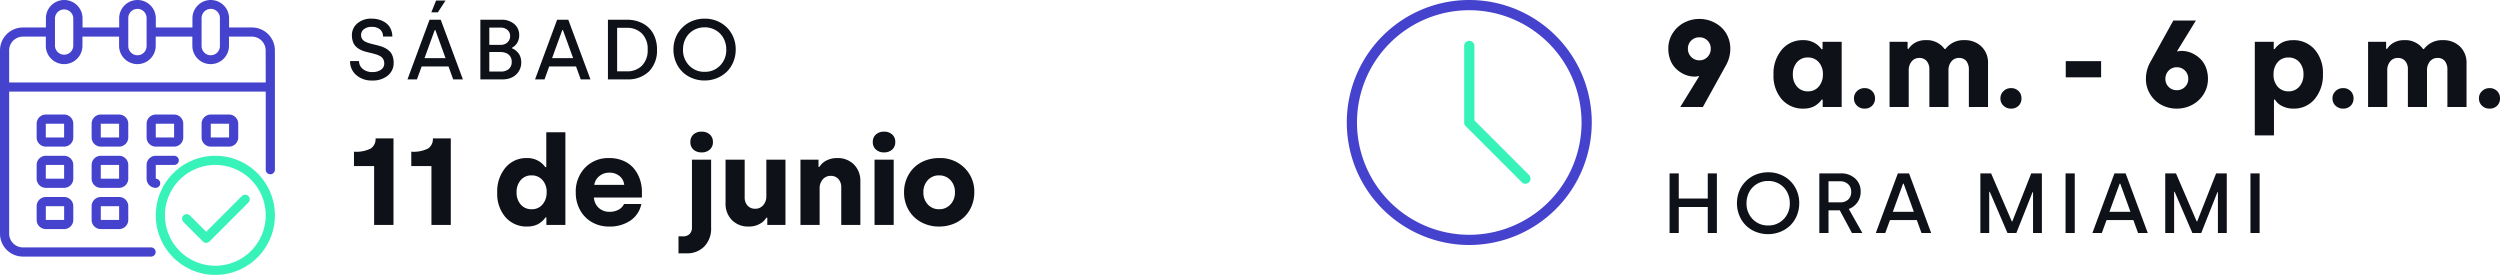
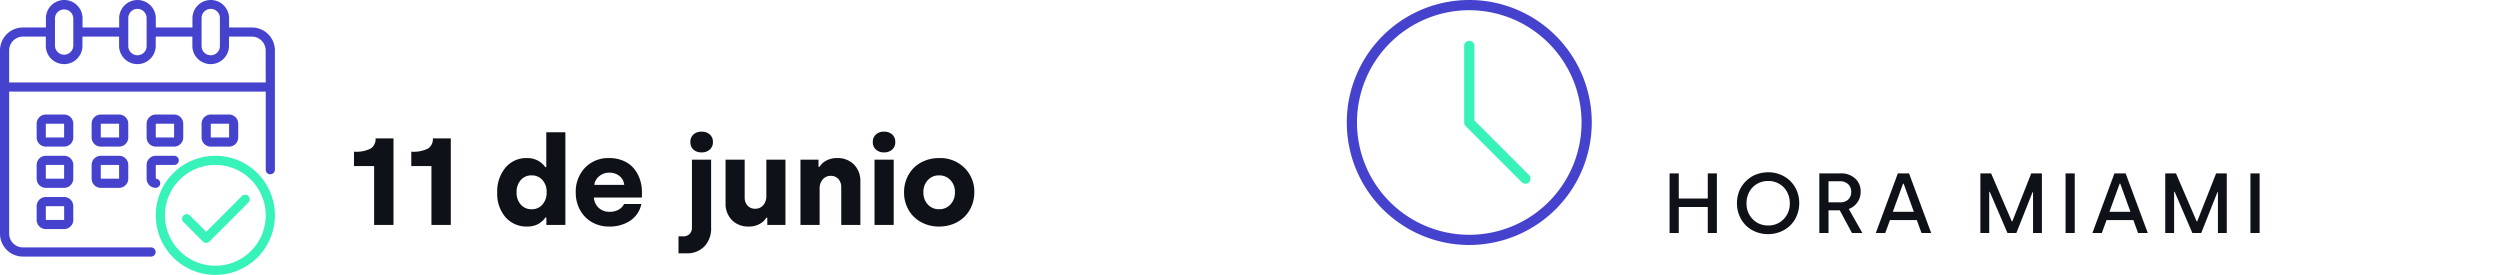
<svg xmlns="http://www.w3.org/2000/svg" width="586.878" height="64.533">
  <g data-name="Group 2669">
    <path data-name="Path 4629" d="M59.155 6.453h-5.378V4.3a4.3 4.3 0 0 0-8.6 0v2.153h-8.6V4.3a4.3 4.3 0 1 0-8.6 0v2.153h-8.6V4.3a4.3 4.3 0 1 0-8.6 0v2.153H5.378A5.378 5.378 0 0 0 0 11.831v43.022a5.378 5.378 0 0 0 5.378 5.378h30.115a1.076 1.076 0 0 0 0-2.151H5.378a3.236 3.236 0 0 1-3.227-3.227V21.511h60.231V39.8a1.076 1.076 0 1 0 2.151 0V11.831a5.378 5.378 0 0 0-5.378-5.378ZM47.324 4.3a2.151 2.151 0 1 1 4.3 0v6.453a2.151 2.151 0 1 1-4.3 0Zm-17.209 0a2.151 2.151 0 1 1 4.3 0v6.453a2.151 2.151 0 1 1-4.3 0Zm-17.209 0a2.151 2.151 0 0 1 4.3 0v6.453a2.151 2.151 0 0 1-4.3 0Zm49.476 15.06H2.151v-7.529A3.236 3.236 0 0 1 5.378 8.6h5.378v2.151a4.3 4.3 0 0 0 8.6 0V8.6h8.6v2.151a4.3 4.3 0 0 0 8.6 0V8.6h8.6v2.151a4.3 4.3 0 0 0 8.6 0V8.6h5.378a3.236 3.236 0 0 1 3.227 3.227Z" fill="#4542cd" />
    <path data-name="Path 4630" d="M30.111 29.04a2.151 2.151 0 0 0-2.147-2.151h-4.3a2.151 2.151 0 0 0-2.153 2.151v3.227a2.151 2.151 0 0 0 2.151 2.151h4.3a2.151 2.151 0 0 0 2.149-2.151Zm-6.453 3.227V29.04h4.3v3.227Z" fill="#4542cd" />
    <path data-name="Path 4631" d="M17.204 29.04a2.151 2.151 0 0 0-2.147-2.151h-4.3a2.151 2.151 0 0 0-2.153 2.151v3.227a2.151 2.151 0 0 0 2.151 2.151h4.3a2.151 2.151 0 0 0 2.149-2.151Zm-6.453 3.227V29.04h4.3v3.227Z" fill="#4542cd" />
    <path data-name="Path 4632" d="M53.777 34.418a2.151 2.151 0 0 0 2.147-2.151V29.04a2.151 2.151 0 0 0-2.147-2.151h-4.3a2.151 2.151 0 0 0-2.153 2.151v3.227a2.151 2.151 0 0 0 2.151 2.151Zm-4.3-5.378h4.3v3.227h-4.3Z" fill="#4542cd" />
    <path data-name="Path 4633" d="M30.111 38.72a2.151 2.151 0 0 0-2.147-2.151h-4.3a2.151 2.151 0 0 0-2.153 2.151v3.227a2.151 2.151 0 0 0 2.151 2.151h4.3a2.151 2.151 0 0 0 2.149-2.151Zm-6.453 3.227V38.72h4.3v3.227Z" fill="#4542cd" />
    <path data-name="Path 4634" d="M17.204 38.72a2.151 2.151 0 0 0-2.147-2.151h-4.3a2.151 2.151 0 0 0-2.153 2.151v3.227a2.151 2.151 0 0 0 2.151 2.151h4.3a2.151 2.151 0 0 0 2.149-2.151Zm-6.453 3.227V38.72h4.3v3.227Z" fill="#4542cd" />
-     <path data-name="Path 4635" d="M27.964 46.249h-4.3a2.151 2.151 0 0 0-2.153 2.151v3.227a2.151 2.151 0 0 0 2.151 2.151h4.3a2.151 2.151 0 0 0 2.149-2.151V48.4a2.151 2.151 0 0 0-2.147-2.151Zm-4.3 5.378V48.4h4.3v3.227Z" fill="#4542cd" />
    <path data-name="Path 4636" d="M36.569 34.418h4.3a2.151 2.151 0 0 0 2.149-2.151V29.04a2.151 2.151 0 0 0-2.147-2.151h-4.3a2.151 2.151 0 0 0-2.153 2.151v3.227a2.151 2.151 0 0 0 2.151 2.151Zm0-5.378h4.3v3.227h-4.3Z" fill="#4542cd" />
    <path data-name="Path 4637" d="M34.418 41.947a2.151 2.151 0 0 0 2.151 2.151 1.076 1.076 0 0 0 0-2.151V38.72h4.3a1.076 1.076 0 1 0 0-2.151h-4.3a2.151 2.151 0 0 0-2.151 2.151Z" fill="#4542cd" />
    <path data-name="Path 4638" d="M15.057 46.249h-4.3A2.151 2.151 0 0 0 8.604 48.4v3.227a2.151 2.151 0 0 0 2.151 2.151h4.3a2.151 2.151 0 0 0 2.149-2.151V48.4a2.151 2.151 0 0 0-2.147-2.151Zm-4.3 5.378V48.4h4.3v3.227Z" fill="#4542cd" />
    <path data-name="Path 4639" d="M50.551 36.569a13.982 13.982 0 1 0 13.982 13.982 13.982 13.982 0 0 0-13.982-13.982Zm0 25.813a11.831 11.831 0 1 1 11.831-11.831 11.831 11.831 0 0 1-11.831 11.831Z" fill="#37f2b9" />
    <path data-name="Path 4640" d="m56.766 46.042-8.362 8.37-3.8-3.8a1.076 1.076 0 1 0-1.521 1.521l4.563 4.563a1.076 1.076 0 0 0 1.521 0l9.126-9.126a1.076 1.076 0 1 0-1.521-1.521Z" fill="#37f2b9" />
-     <path data-name="Path 6441" d="M82.183 14.334h2.1a2.393 2.393 0 0 0 .869 1.846 3.35 3.35 0 0 0 2.266.732 3.417 3.417 0 0 0 2.021-.542 1.72 1.72 0 0 0 .762-1.479 1.97 1.97 0 0 0-.259-1.035 1.888 1.888 0 0 0-.7-.679 5.107 5.107 0 0 0-1.006-.425q-.566-.176-1.2-.322t-1.26-.317a6.228 6.228 0 0 1-1.2-.459 4.281 4.281 0 0 1-1.006-.7 2.887 2.887 0 0 1-.7-1.1 4.453 4.453 0 0 1-.259-1.582 3.563 3.563 0 0 1 1.265-2.773 4.954 4.954 0 0 1 3.413-1.123 5.992 5.992 0 0 1 1.764.258 5.188 5.188 0 0 1 1.523.747 3.547 3.547 0 0 1 1.1 1.318 4.216 4.216 0 0 1 .425 1.88h-2.187a2.1 2.1 0 0 0-.688-1.655 2.841 2.841 0 0 0-1.948-.61 2.8 2.8 0 0 0-1.87.557 1.733 1.733 0 0 0-.649 1.367 1.6 1.6 0 0 0 .264.923 1.859 1.859 0 0 0 .7.61 5.7 5.7 0 0 0 1.016.391q.576.166 1.211.317t1.27.332a6.309 6.309 0 0 1 1.211.483 4.385 4.385 0 0 1 1.016.728 3.019 3.019 0 0 1 .7 1.118 4.489 4.489 0 0 1 .264 1.6 3.767 3.767 0 0 1-1.356 2.986 5.509 5.509 0 0 1-3.716 1.172 5.408 5.408 0 0 1-3.706-1.274 4.174 4.174 0 0 1-1.45-3.29Zm13.475 4.3 5.176-14h2.627l5.2 14h-2.275l-1.1-3.037h-6.3l-1.111 3.037Zm3.994-4.98h4.941l-2.393-6.6h-.146Zm1.6-10.762 1.123-2.773h2.217l-1.8 2.773Zm11.513 15.742v-14h4.86a4.521 4.521 0 0 1 3.115 1.016 3.331 3.331 0 0 1 1.143 2.607 3.424 3.424 0 0 1-.444 1.758 3.165 3.165 0 0 1-1.255 1.2v.119a3.229 3.229 0 0 1 .732.4 4.2 4.2 0 0 1 .693.645 2.946 2.946 0 0 1 .547.972 3.775 3.775 0 0 1 .209 1.26 3.883 3.883 0 0 1-.6 2.158 3.816 3.816 0 0 1-1.577 1.4 4.922 4.922 0 0 1-2.163.465Zm2.1-1.836h2.705a2.8 2.8 0 0 0 1.855-.586 2.133 2.133 0 0 0 .7-1.738 2.105 2.105 0 0 0-.391-1.289 2.124 2.124 0 0 0-.978-.751 3.8 3.8 0 0 0-1.333-.22h-2.558Zm0-6.26h2.588a2.371 2.371 0 0 0 1.665-.576 1.943 1.943 0 0 0 .63-1.5 1.809 1.809 0 0 0-.63-1.436 2.391 2.391 0 0 0-1.626-.547h-2.627Zm10.74 8.096 5.176-14h2.627l5.2 14h-2.283l-1.1-3.037h-6.3l-1.1 3.037Zm3.994-4.98h4.942l-2.393-6.6h-.146Zm13.114 4.98v-14h4.443a7.705 7.705 0 0 1 3.8.9A5.989 5.989 0 0 1 153.402 8a7.616 7.616 0 0 1 .83 3.618 6.954 6.954 0 0 1-1.875 5.146 7.035 7.035 0 0 1-5.201 1.87Zm2.158-1.885h2.246a4.871 4.871 0 0 0 3.574-1.328 5.11 5.11 0 0 0 1.348-3.809 5.045 5.045 0 0 0-1.343-3.74 4.847 4.847 0 0 0-3.579-1.338h-2.246Zm13.22-5.115a7.607 7.607 0 0 1 .356-2.334 6.826 6.826 0 0 1 1.016-2 7.316 7.316 0 0 1 1.562-1.552 6.923 6.923 0 0 1 2.022-1.014 7.812 7.812 0 0 1 2.368-.356 7.413 7.413 0 0 1 3.745.957 6.84 6.84 0 0 1 2.612 2.617 7.357 7.357 0 0 1 .939 3.682 7.5 7.5 0 0 1-.552 2.871 6.905 6.905 0 0 1-1.519 2.31 7.087 7.087 0 0 1-2.329 1.519 7.573 7.573 0 0 1-2.915.562 7.654 7.654 0 0 1-2.91-.552 6.921 6.921 0 0 1-2.319-1.51 6.993 6.993 0 0 1-1.519-2.314 7.507 7.507 0 0 1-.557-2.886Zm2.246 0a5.153 5.153 0 0 0 1.44 3.74 4.855 4.855 0 0 0 3.638 1.484 4.855 4.855 0 0 0 3.638-1.484 5.153 5.153 0 0 0 1.441-3.74 5.458 5.458 0 0 0-.649-2.656 4.79 4.79 0 0 0-1.82-1.877 5.072 5.072 0 0 0-2.612-.684 5.072 5.072 0 0 0-2.612.684 4.79 4.79 0 0 0-1.816 1.875 5.458 5.458 0 0 0-.647 2.658Z" fill="#0e1118" />
    <path data-name="Path 6443" d="M391.935 54.701v-14h2.159v5.9h6.807v-5.9h2.139v14h-2.139v-6.1h-6.807v6.1Zm15.819-7a7.607 7.607 0 0 1 .356-2.334 6.826 6.826 0 0 1 1.016-2 7.316 7.316 0 0 1 1.558-1.548 6.923 6.923 0 0 1 2.026-1.018 7.812 7.812 0 0 1 2.368-.356 7.413 7.413 0 0 1 3.745.957 6.84 6.84 0 0 1 2.612 2.617 7.357 7.357 0 0 1 .938 3.682 7.5 7.5 0 0 1-.552 2.871 6.905 6.905 0 0 1-1.519 2.31 7.087 7.087 0 0 1-2.329 1.519 7.573 7.573 0 0 1-2.915.562 7.654 7.654 0 0 1-2.91-.552 6.921 6.921 0 0 1-2.319-1.51 6.993 6.993 0 0 1-1.519-2.314 7.507 7.507 0 0 1-.556-2.886Zm2.246 0a5.153 5.153 0 0 0 1.44 3.74 4.855 4.855 0 0 0 3.638 1.484 4.855 4.855 0 0 0 3.638-1.484 5.153 5.153 0 0 0 1.44-3.74 5.458 5.458 0 0 0-.649-2.656 4.79 4.79 0 0 0-1.813-1.877 5.072 5.072 0 0 0-2.612-.684 5.072 5.072 0 0 0-2.612.684 4.79 4.79 0 0 0-1.816 1.875 5.458 5.458 0 0 0-.654 2.658Zm17.088 7v-14h5a4.824 4.824 0 0 1 3.418 1.2 4.048 4.048 0 0 1 1.288 3.1 4.194 4.194 0 0 1-.786 2.529 4.192 4.192 0 0 1-2 1.523l3.186 5.648h-2.44l-2.86-5.322h-2.646v5.322Zm2.158-7.2h2.748a2.675 2.675 0 0 0 1.865-.645 2.373 2.373 0 0 0 .709-1.855 2.357 2.357 0 0 0-.7-1.753 2.669 2.669 0 0 0-1.958-.688h-2.666Zm11.1 7.2 5.176-14h2.627l5.2 14h-2.275l-1.1-3.037h-6.3l-1.11 3.037Zm3.994-4.98h4.941l-2.393-6.6h-.146Zm20.554 4.98v-14h2.52l4.863 11.275h.117l4.444-11.275h2.5v14h-2.08v-9.58h-.117l-3.8 9.58h-2.08l-4.16-9.678h-.127v9.678Zm20 0v-14h2.158v14Zm6.3 0 5.176-14h2.624l5.2 14h-2.282l-1.1-3.037h-6.3l-1.106 3.037Zm3.994-4.98h4.941l-2.393-6.6h-.146Zm13.106 4.98v-14h2.52l4.865 11.275h.115l4.446-11.275h2.5v14h-2.08v-9.58h-.117l-3.799 9.58h-2.08l-4.16-9.678h-.127v9.678Zm20 0v-14h2.158v14Z" fill="#0e1118" />
    <path data-name="Path 6440" d="M83.096 38.991v-3.384a7.509 7.509 0 0 0 3.951-.75 2.644 2.644 0 0 0 1.119-2.365h4.206v20.305h-4.547V38.991Zm13.452 0v-3.384a7.51 7.51 0 0 0 3.951-.75 2.644 2.644 0 0 0 1.119-2.365h4.207v20.305h-4.545V38.991Zm20.177 6.23a8.683 8.683 0 0 1 1.933-5.862 6.3 6.3 0 0 1 5.02-2.251 5.157 5.157 0 0 1 2.7.658 4.862 4.862 0 0 1 1.621 1.466h.241v-8.185h4.485v21.75h-4.46v-1.742h-.24a3.429 3.429 0 0 1-.51.637 6.638 6.638 0 0 1-.814.673 4.223 4.223 0 0 1-1.26.588 5.736 5.736 0 0 1-1.65.227 6.533 6.533 0 0 1-5.118-2.183 8.351 8.351 0 0 1-1.948-5.776Zm4.545-.085a4.172 4.172 0 0 0 .977 2.882 3.268 3.268 0 0 0 2.563 1.1 3.188 3.188 0 0 0 2.549-1.126 4.235 4.235 0 0 0 .966-2.856 4.1 4.1 0 0 0-.991-2.882 3.3 3.3 0 0 0-2.549-1.083 3.226 3.226 0 0 0-2.535 1.1 4.157 4.157 0 0 0-.978 2.865Zm13.891.085a8.078 8.078 0 0 1 2.181-5.855 7.539 7.539 0 0 1 5.683-2.258 8.236 8.236 0 0 1 3.321.644 6.5 6.5 0 0 1 2.41 1.745 7.981 7.981 0 0 1 1.437 2.535 9.115 9.115 0 0 1 .5 3.044v1.3h-11.268a3.543 3.543 0 0 0 1.112 2.407 3.61 3.61 0 0 0 2.57.935 4.141 4.141 0 0 0 2.145-.521 2.947 2.947 0 0 0 1.239-1.3h4.064a6.15 6.15 0 0 1-2.53 3.859 8.588 8.588 0 0 1-5.088 1.423 7.838 7.838 0 0 1-3.972-1.019 7.286 7.286 0 0 1-2.79-2.846 8.3 8.3 0 0 1-1.012-4.093Zm4.349-1.824h7.023a2.991 2.991 0 0 0-1.083-2.053 3.634 3.634 0 0 0-2.428-.807 3.525 3.525 0 0 0-2.372.843 3.144 3.144 0 0 0-1.14 2.017Zm19.767 12.09h1.048a2.111 2.111 0 0 0 1.551-.552 2.052 2.052 0 0 0 .559-1.529V37.49h4.5v15.944a6.036 6.036 0 0 1-1.583 4.411 5.562 5.562 0 0 1-4.163 1.621h-1.912Zm3.512-20.362a2.309 2.309 0 0 1-.722-1.784 2.275 2.275 0 0 1 .729-1.777 2.733 2.733 0 0 1 1.9-.658 2.78 2.78 0 0 1 1.926.658 2.265 2.265 0 0 1 .736 1.777 2.265 2.265 0 0 1-.736 1.777 2.78 2.78 0 0 1-1.926.658 2.778 2.778 0 0 1-1.907-.651Zm7.536 12.572V37.49h4.489v8.807a2.83 2.83 0 0 0 .666 1.961 2.31 2.31 0 0 0 1.813.743 2.362 2.362 0 0 0 1.883-.843 3.1 3.1 0 0 0 .722-2.089v-8.581h4.489v15.309h-4.262v-1.685h-.23a3.959 3.959 0 0 1-1.57 1.458 5.073 5.073 0 0 1-2.528.609 5.313 5.313 0 0 1-3.993-1.529 5.43 5.43 0 0 1-1.479-3.953Zm17.584 5.1V37.49h4.234v1.671h.241a3.935 3.935 0 0 1 1.579-1.458 5.17 5.17 0 0 1 2.528-.595 5.313 5.313 0 0 1 3.993 1.529 5.43 5.43 0 0 1 1.487 3.951v10.209h-4.489v-8.822a2.809 2.809 0 0 0-.666-1.947 2.293 2.293 0 0 0-1.8-.743 2.362 2.362 0 0 0-1.883.843 3.1 3.1 0 0 0-.722 2.089v8.58Zm17.716-17.686a2.27 2.27 0 0 1-.736-1.77 2.27 2.27 0 0 1 .736-1.77 2.742 2.742 0 0 1 1.912-.666 2.733 2.733 0 0 1 1.9.658 2.275 2.275 0 0 1 .729 1.777 2.275 2.275 0 0 1-.729 1.777 2.733 2.733 0 0 1-1.9.658 2.742 2.742 0 0 1-1.912-.664Zm-.327 17.686V37.49h4.5v15.307Zm6.927-7.661a8.266 8.266 0 0 1 .6-3.158 7.768 7.768 0 0 1 1.664-2.549 7.591 7.591 0 0 1 2.613-1.7 8.975 8.975 0 0 1 3.377-.623 8.045 8.045 0 0 1 5.933 2.3 7.762 7.762 0 0 1 2.308 5.728 8.319 8.319 0 0 1-.6 3.165 7.639 7.639 0 0 1-1.681 2.558 7.744 7.744 0 0 1-2.627 1.7 8.936 8.936 0 0 1-3.363.623 8.548 8.548 0 0 1-4.283-1.07 7.512 7.512 0 0 1-2.917-2.9 8.179 8.179 0 0 1-1.024-4.074Zm4.545 0a4.027 4.027 0 0 0 1.041 2.867 3.461 3.461 0 0 0 2.641 1.112 3.511 3.511 0 0 0 2.667-1.118 4 4 0 0 0 1.055-2.86 3.977 3.977 0 0 0-1.055-2.853 3.522 3.522 0 0 0-2.669-1.112 3.461 3.461 0 0 0-2.641 1.112 4.008 4.008 0 0 0-1.041 2.852Z" fill="#0e1118" />
-     <path data-name="Path 6442" d="M391.638 11.425a6.614 6.614 0 0 1 1.034-3.632 6.957 6.957 0 0 1 2.7-2.485 7.647 7.647 0 0 1 3.575-.864 7.544 7.544 0 0 1 2.747.51 7.5 7.5 0 0 1 2.315 1.4 6.493 6.493 0 0 1 1.593 2.216 6.882 6.882 0 0 1 .592 2.855 7.959 7.959 0 0 1-1.048 3.951l-5.395 9.742h-5.31l4.418-7.165-.127-.113a2.657 2.657 0 0 1-.92.142 5.957 5.957 0 0 1-1.618-.234 6.326 6.326 0 0 1-1.65-.75 6.541 6.541 0 0 1-1.466-1.26 5.734 5.734 0 0 1-1.041-1.862 7.286 7.286 0 0 1-.399-2.451Zm4.6 0a2.676 2.676 0 0 0 .772 1.94 2.586 2.586 0 0 0 1.933.793 2.523 2.523 0 0 0 1.9-.793 2.7 2.7 0 0 0 .758-1.94 2.589 2.589 0 0 0-.758-1.9 2.57 2.57 0 0 0-1.9-.765 2.622 2.622 0 0 0-1.933.772 2.571 2.571 0 0 0-.77 1.893Zm20.093 6.117a8.683 8.683 0 0 1 1.933-5.862 6.3 6.3 0 0 1 5.02-2.251 5.157 5.157 0 0 1 2.7.658 4.862 4.862 0 0 1 1.621 1.466h.241V9.811h4.489v15.307h-4.46v-1.742h-.241a3.429 3.429 0 0 1-.51.637 6.638 6.638 0 0 1-.814.673 4.223 4.223 0 0 1-1.26.588 5.736 5.736 0 0 1-1.656.226 6.533 6.533 0 0 1-5.114-2.182 8.351 8.351 0 0 1-1.947-5.776Zm4.545-.085a4.172 4.172 0 0 0 .977 2.882 3.268 3.268 0 0 0 2.563 1.1 3.188 3.188 0 0 0 2.549-1.126 4.235 4.235 0 0 0 .963-2.853 4.1 4.1 0 0 0-.991-2.882 3.3 3.3 0 0 0-2.543-1.085 3.226 3.226 0 0 0-2.535 1.1 4.157 4.157 0 0 0-.981 2.864Zm14.344 5.636a2.271 2.271 0 0 1 .729-1.713 2.447 2.447 0 0 1 1.749-.694 2.4 2.4 0 0 1 1.777.687 2.334 2.334 0 0 1 .687 1.72 2.334 2.334 0 0 1-.68 1.735 2.427 2.427 0 0 1-1.784.673 2.468 2.468 0 0 1-1.753-.683 2.269 2.269 0 0 1-.722-1.725Zm8.357 2.025V9.811h4.234v1.643h.241a4.278 4.278 0 0 1 1.558-1.444 4.844 4.844 0 0 1 2.436-.581 5.107 5.107 0 0 1 4.448 2.081h.2a5.254 5.254 0 0 1 4.432-2.082 5.519 5.519 0 0 1 4.029 1.5 5.2 5.2 0 0 1 1.536 3.894v10.296h-4.497v-8.723a3.217 3.217 0 0 0-.588-2.046 2.078 2.078 0 0 0-1.735-.743 2.2 2.2 0 0 0-1.784.821 3.2 3.2 0 0 0-.68 2.11v8.581h-4.489v-8.85a2.874 2.874 0 0 0-.623-1.933 2.184 2.184 0 0 0-1.756-.729 2.209 2.209 0 0 0-1.777.821 3.135 3.135 0 0 0-.687 2.082v8.609Zm26.026-2.025a2.271 2.271 0 0 1 .729-1.713 2.447 2.447 0 0 1 1.749-.694 2.4 2.4 0 0 1 1.777.687 2.334 2.334 0 0 1 .687 1.72 2.334 2.334 0 0 1-.68 1.735 2.427 2.427 0 0 1-1.784.673 2.468 2.468 0 0 1-1.755-.683 2.269 2.269 0 0 1-.723-1.725Zm15.336-4.942v-3.795h8.3v3.795Zm18.819.354a7.913 7.913 0 0 1 1.036-3.936l5.4-9.756h5.3l-4.4 7.165.113.113a2.7 2.7 0 0 1 .935-.142 5.957 5.957 0 0 1 1.621.234 6.326 6.326 0 0 1 1.65.75 6.541 6.541 0 0 1 1.466 1.26 5.734 5.734 0 0 1 1.041 1.862 7.286 7.286 0 0 1 .4 2.45 6.614 6.614 0 0 1-1.034 3.632 7.012 7.012 0 0 1-2.7 2.492 7.6 7.6 0 0 1-3.575.871 7.6 7.6 0 0 1-3.568-.857 6.842 6.842 0 0 1-2.662-2.478 6.732 6.732 0 0 1-1.023-3.66Zm5.336-1.926a2.672 2.672 0 0 0-.765 1.926 2.576 2.576 0 0 0 .765 1.9 2.594 2.594 0 0 0 1.912.765 2.6 2.6 0 0 0 1.926-.772 2.583 2.583 0 0 0 .765-1.89 2.665 2.665 0 0 0-.765-1.933 2.574 2.574 0 0 0-1.926-.786 2.546 2.546 0 0 0-1.912.79Zm20.223 15.208V9.811h4.446v1.7h.231a3.7 3.7 0 0 1 .51-.623 6.245 6.245 0 0 1 .814-.666 4.2 4.2 0 0 1 1.274-.573 6.06 6.06 0 0 1 1.664-.219 6.532 6.532 0 0 1 5.1 2.174 8.3 8.3 0 0 1 1.954 5.77 8.731 8.731 0 0 1-1.926 5.869 6.276 6.276 0 0 1-5.019 2.257 5.691 5.691 0 0 1-2.11-.375 4.7 4.7 0 0 1-1.43-.814 4.183 4.183 0 0 1-.779-.935h-.227v8.411Zm4.4-14.33a4.16 4.16 0 0 0 .977 2.9 3.255 3.255 0 0 0 2.535 1.083 3.226 3.226 0 0 0 2.535-1.1 4.178 4.178 0 0 0 .977-2.875 4.158 4.158 0 0 0-.97-2.882 3.25 3.25 0 0 0-2.542-1.083 3.2 3.2 0 0 0-2.556 1.112 4.221 4.221 0 0 0-.952 2.845Zm13.838 5.636a2.271 2.271 0 0 1 .729-1.713 2.447 2.447 0 0 1 1.749-.694 2.4 2.4 0 0 1 1.777.687 2.334 2.334 0 0 1 .687 1.72 2.334 2.334 0 0 1-.68 1.735 2.427 2.427 0 0 1-1.784.673 2.468 2.468 0 0 1-1.756-.683 2.269 2.269 0 0 1-.722-1.725Zm8.355 2.025V9.811h4.234v1.643h.241a4.278 4.278 0 0 1 1.558-1.444 4.844 4.844 0 0 1 2.436-.581 5.107 5.107 0 0 1 4.446 2.082h.2a5.254 5.254 0 0 1 4.432-2.082 5.519 5.519 0 0 1 4.029 1.5 5.2 5.2 0 0 1 1.536 3.894v10.295h-4.492v-8.723a3.217 3.217 0 0 0-.588-2.046 2.078 2.078 0 0 0-1.735-.743 2.2 2.2 0 0 0-1.784.821 3.2 3.2 0 0 0-.68 2.11v8.581h-4.488v-8.85a2.874 2.874 0 0 0-.623-1.933 2.184 2.184 0 0 0-1.756-.729 2.209 2.209 0 0 0-1.777.821 3.135 3.135 0 0 0-.687 2.082v8.609Zm26.026-2.025a2.271 2.271 0 0 1 .729-1.713 2.447 2.447 0 0 1 1.749-.694 2.4 2.4 0 0 1 1.78.687 2.334 2.334 0 0 1 .687 1.72 2.334 2.334 0 0 1-.687 1.735 2.427 2.427 0 0 1-1.78.672 2.468 2.468 0 0 1-1.756-.682 2.269 2.269 0 0 1-.722-1.725Z" fill="#0e1118" />
    <g data-name="Group 2494">
      <path data-name="Path 4641" d="M344.915 57.51a28.755 28.755 0 1 1 28.755-28.755 28.787 28.787 0 0 1-28.755 28.755Zm0-55.113a26.359 26.359 0 1 0 26.358 26.358A26.39 26.39 0 0 0 344.915 2.4Z" fill="#4542cd" />
    </g>
    <g data-name="Group 2495">
      <path data-name="Path 4642" d="M358.094 43.132a1.2 1.2 0 0 1-.848-.35l-13.179-13.179a1.207 1.207 0 0 1-.35-.848v-17.97a1.2 1.2 0 1 1 2.4 0v17.474l12.826 12.826a1.2 1.2 0 0 1-.848 2.044Z" fill="#37f2b9" />
    </g>
  </g>
</svg>